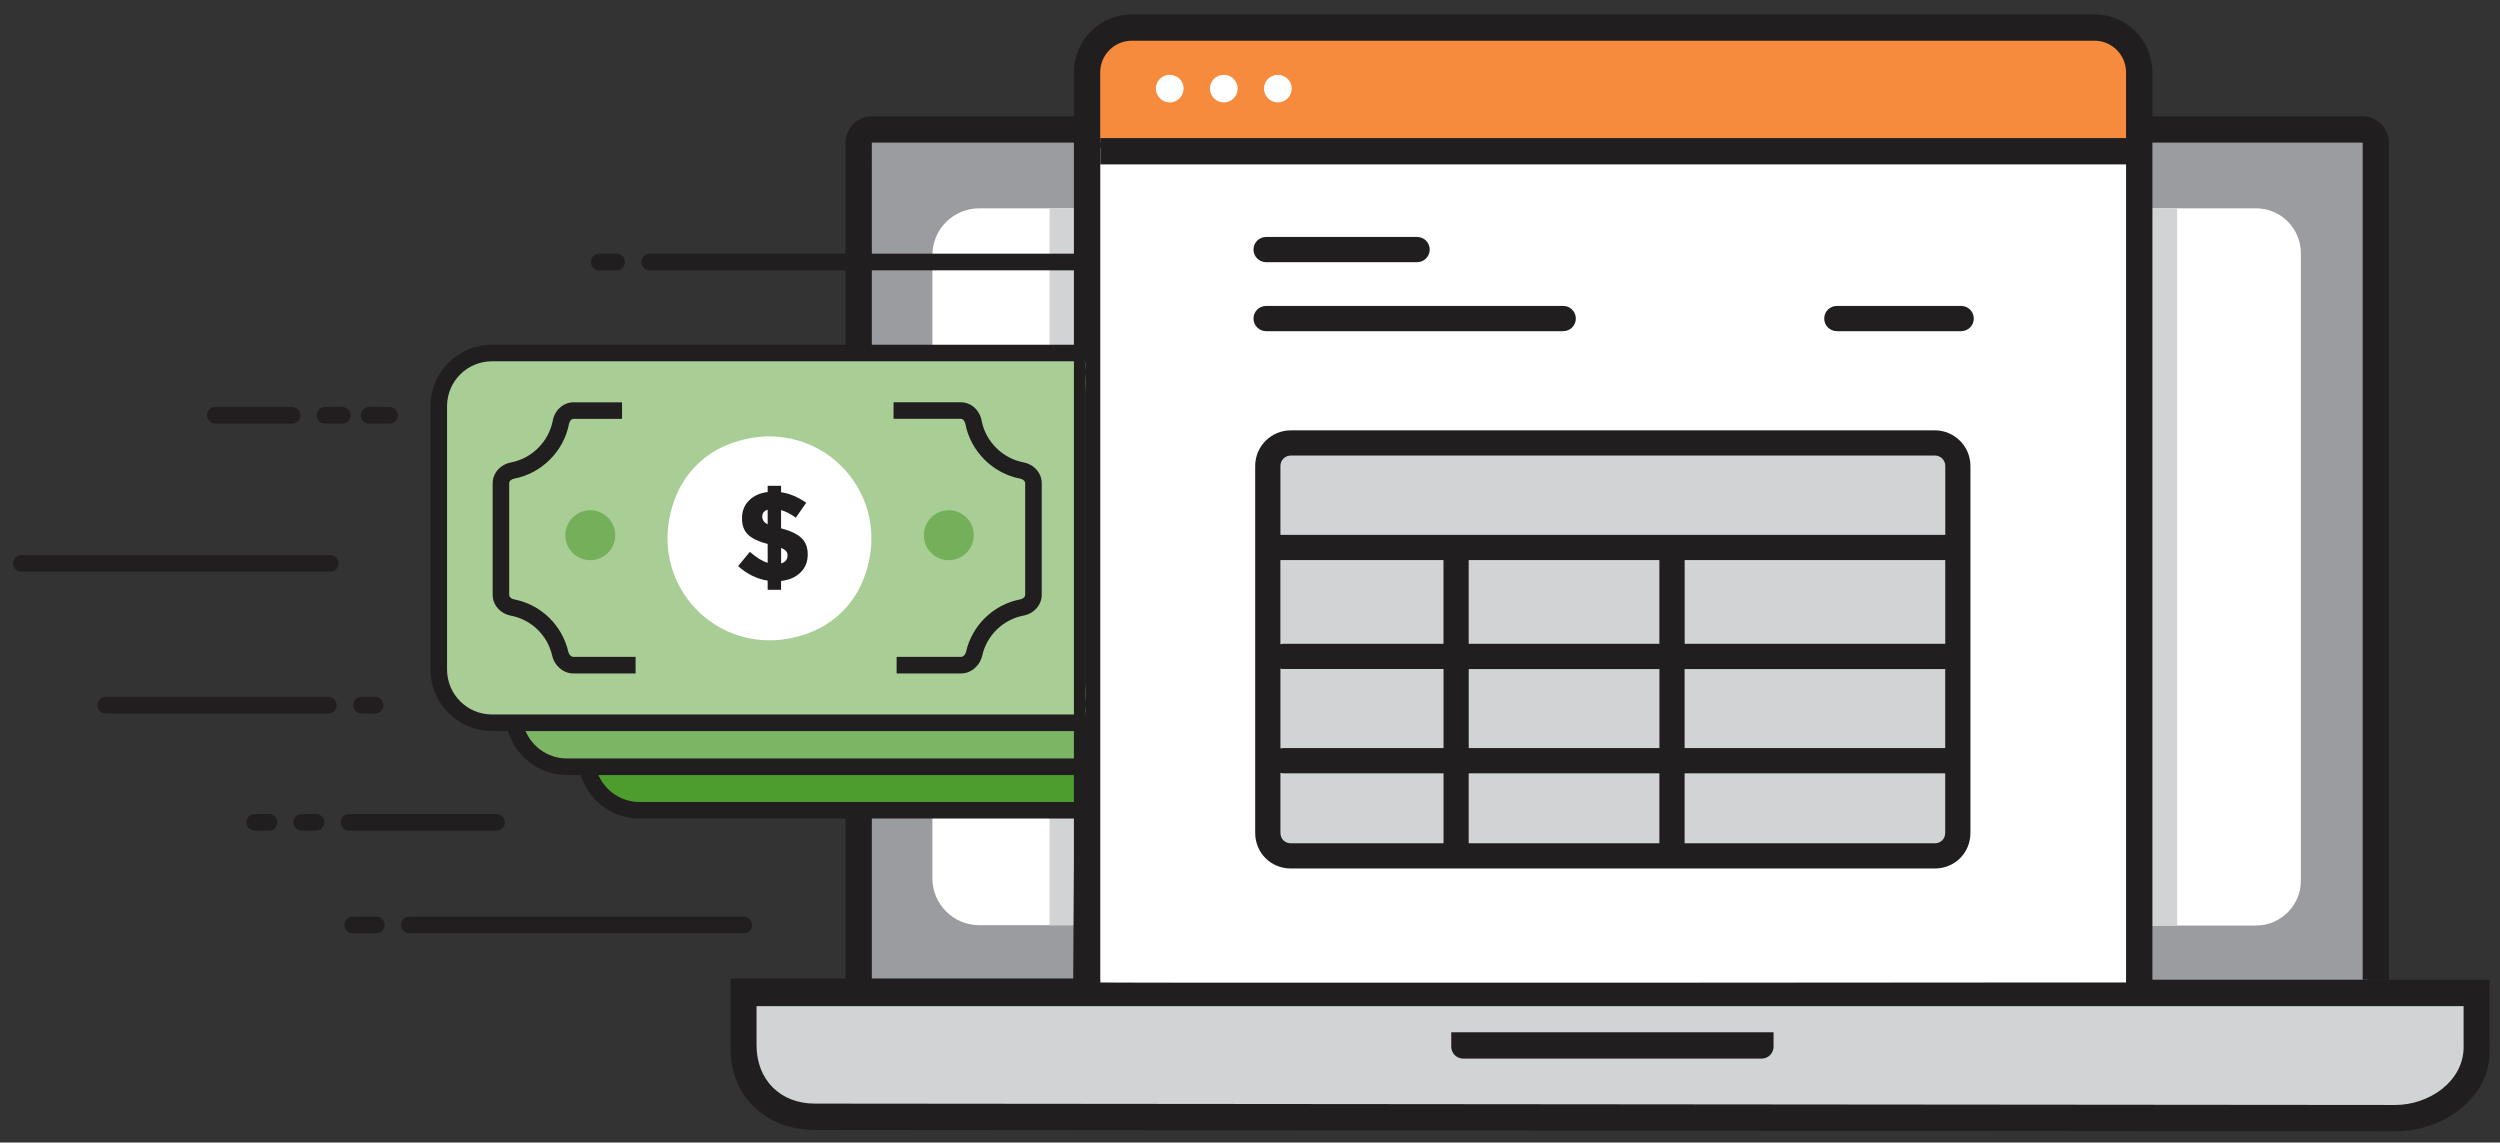
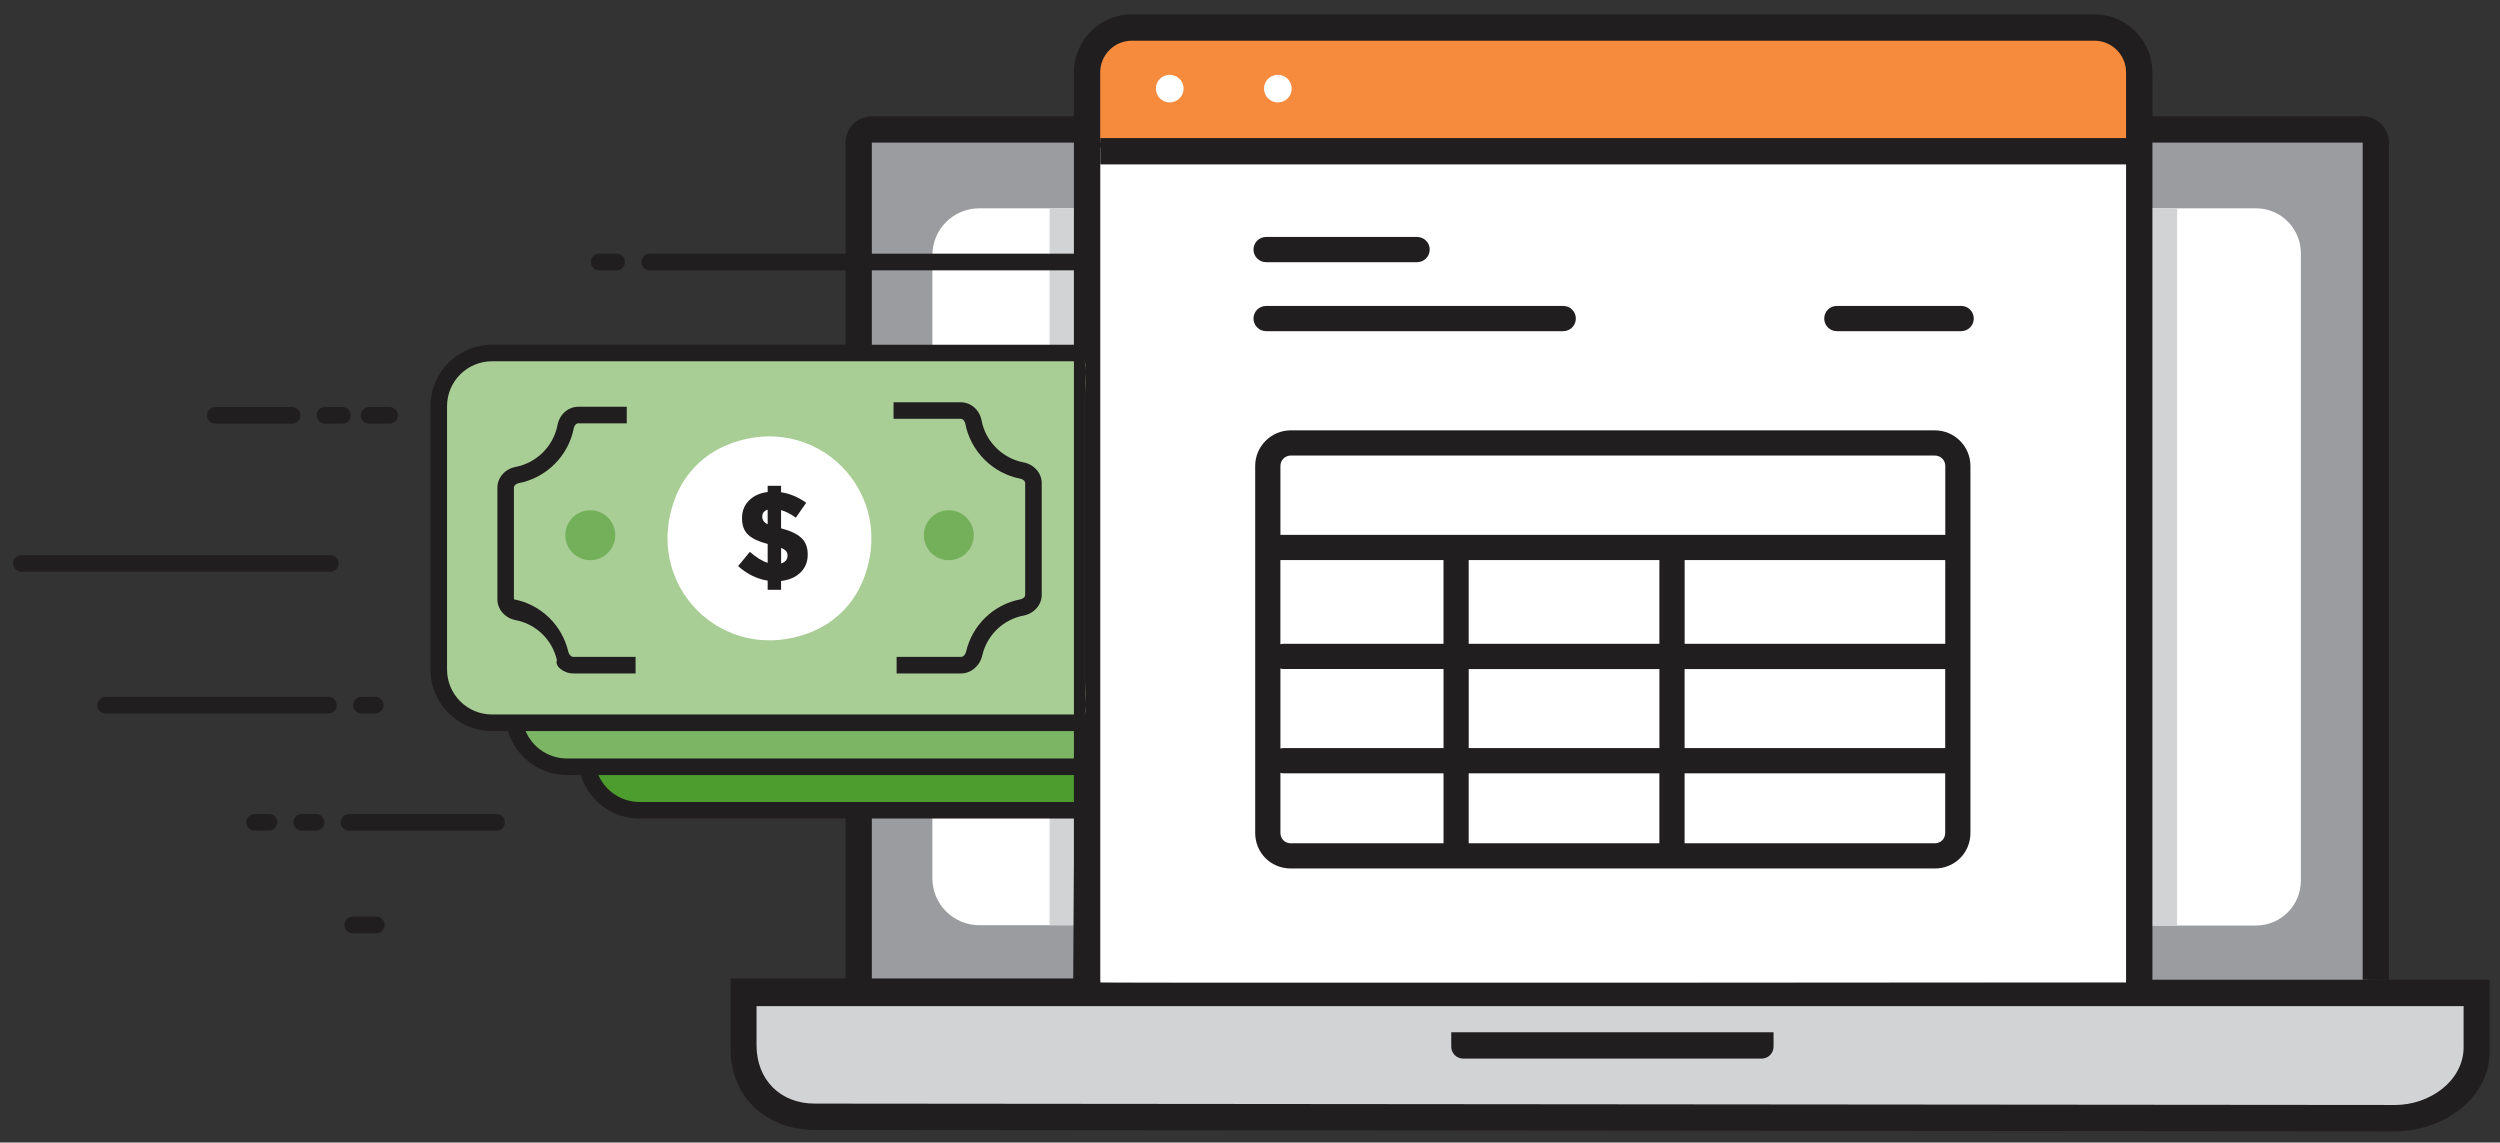
<svg xmlns="http://www.w3.org/2000/svg" version="1.1" id="Layer_1" x="0px" y="0px" viewBox="0 0 544.74 248.95" style="enable-background:new 0 0 544.74 248.95;" xml:space="preserve">
  <rect x="0" y="0" width="544.74" height="248.95" fill="#333333" stroke="none" />
  <style type="text/css">
	.st0{fill:#9B9C9F;}
	.st1{fill:#FFFFFF;}
	.st2{fill:#D1D3D4;}
	.st3{fill:#A8CD95;}
	.st4{fill:#F68A3D;}
	.st5{fill:#211E1F;}
	.st6{fill:#4C9C2E;}
	.st7{fill:#7CB564;}
	.st8{fill:#73B059;}
</style>
  <g>
    <g>
      <rect x="188.54" y="30.61" class="st0" width="327.54" height="182.9" />
      <rect x="121.36" y="93.77" class="st1" width="91.93" height="46.96" />
      <g>
        <path class="st2" d="M538.13,227.97c-1.21,7.8-7.53,13.46-15.03,13.46l-346.8-0.32c-7.5,0-11.53-5.66-12.75-13.46v-9.08h374.58     V227.97z" />
        <path class="st3" d="M237.91,77.23H108.35c-6.84,0-12.38,5.54-12.38,12.38v55.41c0,6.84,5.54,12.38,12.38,12.38h129.56V77.23z      M131.63,121c-5.07,2.96-10.29-2.27-7.33-7.33c0.31-0.54,0.77-0.99,1.31-1.31c5.06-2.96,10.29,2.27,7.33,7.33     C132.62,120.22,132.17,120.68,131.63,121 M177,137.62c-19.31,7.96-37.6-10.34-29.65-29.65c2.04-4.96,6.02-8.93,10.97-10.97     c19.31-7.96,37.61,10.34,29.65,29.65C185.92,131.61,181.95,135.58,177,137.62 M209.71,121c-5.07,2.96-10.29-2.27-7.33-7.33     c0.31-0.54,0.77-0.99,1.31-1.31c5.06-2.96,10.29,2.27,7.33,7.33C210.71,120.23,210.25,120.68,209.71,121" />
        <rect x="238.54" y="8" class="st4" width="225.75" height="22.6" />
        <path class="st5" d="M189.97,157.49h-5.73v58.39c1.97,0.47,3.9-0.91,5.73,0V157.49z" />
        <polygon class="st5" points="514.82,219.23 514.82,219.23 247.25,219.23    " />
        <path class="st1" d="M203.16,55.61V75.4h26.71c0.42,0,0.77,0.04,6.83,0.09v-30.1h-23.31C207.73,45.39,203.16,49.96,203.16,55.61" />
        <path class="st1" d="M203.16,163.15v28.22c0,5.64,4.56,10.21,10.2,10.23c8.48,0.02,19.72-0.03,23.33,0v-38.44H203.16z" />
        <polygon class="st2" points="228.7,45.39 228.7,75.4 236.51,75.49 236.51,45.39    " />
        <rect x="228.7" y="171.49" class="st2" width="7.8" height="30.1" />
        <path class="st1" d="M501.35,191.89V55.17c0-5.4-4.38-9.78-9.78-9.78h-23.76c-0.26,0-0.47,0.21-0.47,0.47V201.2     c0,0.26,0.21,0.47,0.47,0.47h23.76C496.97,201.67,501.35,197.29,501.35,191.89" />
        <rect x="467.34" y="45.39" class="st2" width="7.05" height="156.28" />
-         <path class="st5" d="M87.4,201.48v0.11c0,0.97,0.78,1.75,1.75,1.75h72.97c1.38,0,2.19-1.5,1.48-2.68     c-0.01-0.02-0.02-0.03-0.03-0.05c-0.32-0.54-0.89-0.88-1.52-0.88h-72.9C88.19,199.73,87.4,200.52,87.4,201.48" />
        <path class="st1" d="M239.73,31.07v183.05c0.01,0.21,223.54,0,223.54,0v-0.62V31.07H239.73z" />
        <path class="st5" d="M236.41,148.24V86.17c0-4.69,1.33-8.56-2.41-9.16v80.39C237.74,156.8,236.41,152.93,236.41,148.24" />
        <path class="st5" d="M383.86,230.66h-65.05c-1.43,0-2.59-1.16-2.59-2.59v-3.14h70.23v3.14     C386.45,229.51,385.29,230.66,383.86,230.66" />
        <path class="st6" d="M128.36,165.75c0,0.67,0.05-0.34,0.16,0.3c0.94,5.9,6.06,10.41,12.22,10.41h96.81c0,0,0.22-5.73,0.22-10.82     L128.36,165.75z" />
        <path class="st5" d="M139.36,178.36h99.71v-3.61h-99.71c-4.44,0-8.19-2.96-9.39-7.01c-0.26-0.88-3.92-0.95-3.74-0.08     C127.48,173.77,132.89,178.36,139.36,178.36" />
        <path class="st7" d="M112.54,156.27c0,0.67,0.05-0.34,0.16,0.3c0.94,5.9,6.06,10.41,12.22,10.41h112.54c0,0,0.22-5.73,0.22-10.82     L112.54,156.27z" />
        <path class="st5" d="M123.54,168.88h115.45v-3.61H123.54c-4.44,0-8.19-2.96-9.39-7.01c-0.26-0.88-3.92-0.95-3.74-0.08     C111.67,164.29,117.07,168.88,123.54,168.88" />
        <path class="st5" d="M107.2,159.29h129.84v-3.61H107.2c-5.4,0-9.79-4.38-9.79-9.79V88.51c0-5.4,4.38-9.79,9.79-9.79h129.84v-3.61     H107.2c-7.4,0-13.4,6-13.4,13.4v57.39C93.8,153.29,99.8,159.29,107.2,159.29" />
        <path class="st5" d="M195.38,146.74h14.04c2.15,0,4.08-1.63,4.6-3.89c1.02-4.45,4.55-7.87,9.01-8.72     c2.3-0.44,3.96-2.34,3.96-4.52v-24.34c0-2.18-1.67-4.08-3.97-4.52c-4.59-0.87-8.27-4.55-9.14-9.14c-0.44-2.3-2.33-3.96-4.52-3.96     h-14.66v3.61h14.66c0.48,0,0.87,0.52,0.97,1.03c1.15,6.04,5.97,10.87,12.02,12.02c0.51,0.1,1.03,0.48,1.03,0.97v24.34     c0,0.49-0.52,0.87-1.03,0.97c-5.87,1.12-10.52,5.62-11.86,11.46c-0.14,0.59-0.62,1.08-1.08,1.08h-14.04V146.74z" />
-         <path class="st5" d="M124.92,146.74h13.57v-3.61h-13.57c-0.46,0-0.94-0.49-1.08-1.08c-1.34-5.85-5.99-10.34-11.86-11.46     c-0.5-0.1-1.03-0.48-1.03-0.97v-24.34c0-0.48,0.52-0.87,1.03-0.97c6.04-1.14,10.87-5.97,12.02-12.01c0.1-0.5,0.49-1.03,0.97-1.03     h10.57v-3.61h-10.57c-2.18,0-4.08,1.67-4.52,3.97c-0.87,4.6-4.55,8.27-9.14,9.14c-2.3,0.44-3.96,2.34-3.96,4.52v24.34     c0,2.18,1.67,4.08,3.96,4.52c4.46,0.85,8,4.27,9.01,8.72C120.83,145.11,122.77,146.74,124.92,146.74" />
+         <path class="st5" d="M124.92,146.74h13.57v-3.61h-13.57c-0.46,0-0.94-0.49-1.08-1.08c-1.34-5.85-5.99-10.34-11.86-11.46     v-24.34c0-0.48,0.52-0.87,1.03-0.97c6.04-1.14,10.87-5.97,12.02-12.01c0.1-0.5,0.49-1.03,0.97-1.03     h10.57v-3.61h-10.57c-2.18,0-4.08,1.67-4.52,3.97c-0.87,4.6-4.55,8.27-9.14,9.14c-2.3,0.44-3.96,2.34-3.96,4.52v24.34     c0,2.18,1.67,4.08,3.96,4.52c4.46,0.85,8,4.27,9.01,8.72C120.83,145.11,122.77,146.74,124.92,146.74" />
        <path class="st5" d="M167.27,128.53v-2.01c-2.33-0.37-4.48-1.42-6.44-3.17l2.56-3.11c1.43,1.25,2.73,2.05,3.88,2.39v-4.1     c-1.93-0.5-3.34-1.16-4.24-2c-0.9-0.83-1.35-2.04-1.35-3.61c0-1.57,0.51-2.86,1.54-3.88c1.03-1.02,2.38-1.63,4.05-1.83v-1.35     h2.92v1.4c1.84,0.26,3.66,1.02,5.48,2.29l-2.26,3.25c-1.16-0.83-2.23-1.38-3.22-1.65v3.97c1.98,0.51,3.45,1.2,4.39,2.06     c0.95,0.86,1.42,2.08,1.42,3.66c0,1.58-0.53,2.88-1.58,3.91c-1.06,1.03-2.46,1.64-4.23,1.84v1.93H167.27z M167.27,111.05     c-0.79,0.27-1.18,0.78-1.18,1.51s0.39,1.29,1.18,1.68V111.05z M171.6,121.07c0-0.38-0.1-0.71-0.3-0.96     c-0.2-0.26-0.57-0.5-1.1-0.72v3.39C171.13,122.48,171.6,121.91,171.6,121.07" />
        <path class="st5" d="M76.86,203.35H82c1,0,1.81-0.81,1.81-1.81c0-1-0.81-1.81-1.81-1.81h-5.14c-1,0-1.81,0.81-1.81,1.81     C75.05,202.54,75.86,203.35,76.86,203.35" />
        <path class="st5" d="M130.56,58.9h3.81c1,0,1.81-0.81,1.81-1.81c0-1-0.81-1.81-1.81-1.81h-3.81c-1,0-1.81,0.81-1.81,1.81     C128.76,58.1,129.56,58.9,130.56,58.9" />
        <path class="st5" d="M141.57,58.9h93.94c1,0,1.81-0.81,1.81-1.81c0-1-0.81-1.81-1.81-1.81h-93.94c-1,0-1.81,0.81-1.81,1.81     C139.77,58.1,140.58,58.9,141.57,58.9" />
        <path class="st5" d="M76.05,180.99h32.16c1,0,1.81-0.81,1.81-1.81c0-1-0.81-1.81-1.81-1.81H76.05c-1,0-1.81,0.81-1.81,1.81     C74.24,180.18,75.05,180.99,76.05,180.99" />
        <path class="st5" d="M23.03,155.46h48.52c1,0,1.81-0.81,1.81-1.81c0-1-0.81-1.81-1.81-1.81H23.03c-1,0-1.81,0.81-1.81,1.81     C21.22,154.66,22.03,155.46,23.03,155.46" />
        <path class="st5" d="M78.76,155.46h3c1,0,1.81-0.81,1.81-1.81c0-1-0.81-1.81-1.81-1.81h-3c-1,0-1.81,0.81-1.81,1.81     C76.95,154.66,77.76,155.46,78.76,155.46" />
        <path class="st5" d="M4.66,124.58h67.32c1,0,1.81-0.81,1.81-1.81c0-1-0.81-1.81-1.81-1.81H4.66c-1,0-1.81,0.81-1.81,1.81     C2.85,123.78,3.66,124.58,4.66,124.58" />
        <path class="st5" d="M65.74,180.99h3.13c1,0,1.81-0.81,1.81-1.81c0-1-0.81-1.81-1.81-1.81h-3.13c-1,0-1.81,0.81-1.81,1.81     C63.93,180.18,64.74,180.99,65.74,180.99" />
        <path class="st5" d="M55.49,180.99h3.13c1,0,1.81-0.81,1.81-1.81c0-1-0.81-1.81-1.81-1.81h-3.13c-1,0-1.81,0.81-1.81,1.81     C53.68,180.18,54.49,180.99,55.49,180.99" />
        <path class="st5" d="M46.91,92.31h16.74c1,0,1.81-0.81,1.81-1.81c0-1-0.81-1.81-1.81-1.81H46.91c-1,0-1.81,0.81-1.81,1.81     C45.1,91.5,45.91,92.31,46.91,92.31" />
        <path class="st5" d="M70.82,92.31h3.8c1,0,1.81-0.81,1.81-1.81c0-1-0.81-1.81-1.81-1.81h-3.8c-1,0-1.81,0.81-1.81,1.81     C69.01,91.5,69.82,92.31,70.82,92.31" />
        <path class="st5" d="M80.41,92.31h4.47c1,0,1.81-0.81,1.81-1.81c0-1-0.81-1.81-1.81-1.81h-4.47c-1,0-1.81,0.81-1.81,1.81     C78.6,91.5,79.41,92.31,80.41,92.31" />
        <path class="st1" d="M257.9,19.3c0,1.67-1.36,3.02-3.02,3.02c-1.67,0-3.02-1.35-3.02-3.02c0-1.67,1.35-3,3.02-3     C256.54,16.3,257.9,17.63,257.9,19.3" />
-         <path class="st1" d="M269.68,19.3c0,1.67-1.36,3.02-3.02,3.02c-1.66,0-3.02-1.35-3.02-3.02c0-1.67,1.36-3,3.02-3     C268.32,16.3,269.68,17.63,269.68,19.3" />
        <path class="st1" d="M281.46,19.3c0,1.67-1.36,3.02-3.02,3.02c-1.67,0-3.02-1.35-3.02-3.02c0-1.67,1.35-3,3.02-3     C280.1,16.3,281.46,17.63,281.46,19.3" />
        <path class="st5" d="M308.78,57.13h-32.9c-1.52,0-2.75-1.23-2.75-2.75c0-1.52,1.23-2.75,2.75-2.75h32.9     c1.52,0,2.75,1.23,2.75,2.75C311.53,55.9,310.3,57.13,308.78,57.13" />
        <path class="st5" d="M340.62,72.16h-64.74c-1.52,0-2.75-1.23-2.75-2.75c0-1.52,1.23-2.75,2.75-2.75h64.74     c1.52,0,2.75,1.23,2.75,2.75C343.37,70.93,342.14,72.16,340.62,72.16" />
        <path class="st5" d="M427.33,72.16h-27.09c-1.52,0-2.75-1.23-2.75-2.75c0-1.52,1.23-2.75,2.75-2.75h27.09     c1.52,0,2.75,1.23,2.75,2.75C430.08,70.93,428.85,72.16,427.33,72.16" />
-         <path class="st2" d="M421.59,96.52H281.26c-2.81,0-5.01,2.26-5.01,5.02v17.77v62.18c0,2.81,2.21,5.01,5.01,5.01h140.33     c2.81,0,5.02-2.21,5.02-5.01V119.3v-17.77C426.6,98.77,424.4,96.52,421.59,96.52" />
        <path class="st5" d="M421.59,93.77H281.26c-4.28,0-7.76,3.48-7.76,7.76v17.77v62.18c0,4.35,3.41,7.76,7.76,7.76h140.33     c4.35,0,7.76-3.41,7.76-7.76V119.3v-17.77C429.35,97.25,425.87,93.77,421.59,93.77 M320.03,145.78h41.55V163h-41.55V145.78z      M361.57,183.75h-41.55V168.5h41.55V183.75z M423.86,140.28h-56.78v-18.24h56.78V140.28z M361.57,140.28h-41.55v-18.24h41.55     V140.28z M314.53,140.28h-34.84c-0.24,0-0.47,0.04-0.7,0.1v-18.34h35.54V140.28z M279,145.68c0.22,0.06,0.45,0.1,0.7,0.1h34.84     V163h-34.84c-0.24,0-0.47,0.04-0.7,0.1V145.68z M367.07,145.78h56.78V163h-56.78V145.78z M279,101.53c0-1.27,1-2.27,2.27-2.27     h140.33c1.27,0,2.27,1,2.27,2.27v15.02H279V101.53z M279,181.48V168.4c0.22,0.06,0.45,0.1,0.7,0.1h34.84v15.25h-33.27     C279.97,183.75,279,182.77,279,181.48 M421.59,183.75h-54.52V168.5h56.78v12.98C423.86,182.77,422.88,183.75,421.59,183.75" />
        <path class="st5" d="M514.82,25.34H467.5v5.73h47.32V213.5h5.73V31.07C520.55,27.91,517.98,25.34,514.82,25.34" />
        <path class="st5" d="M520.55,213.5h-5.73H469v-6.63V46.9V31.07V15.76c0-6.96-5.66-12.63-12.63-12.63H246.62     C239.66,3.13,234,8.8,234,15.76v9.58h-44.03c-3.16,0-5.73,2.57-5.73,5.73v45.85h5.73V31.07H234V46.9V77     c3.74,0.6,2.41,4.47,2.41,9.16v62.07c0,4.69,1.33,8.56-2.41,9.16v29.96l-0.16,27.38h5.89V46.9V32.17h0.05v3.65h223.49V46.9     v159.97v6.63v0.62H239.73v-0.92H159.2v15.52c0,10.47,8.05,17.49,18.32,17.49l344.38,0.3c10.27,0,20.59-7.01,20.59-17.48V213.5     H520.55z M239.78,30.08v0.99h-0.05V15.76c0-3.8,3.09-6.89,6.89-6.89h209.75c3.8,0,6.89,3.09,6.89,6.89v14.32H239.78z      M536.82,228.09c0,7.53-7.48,12.68-14.93,12.68l-344.38-0.3c-7.45,0-12.66-5.18-12.66-12.68v-8.56h371.96V228.09z" />
      </g>
    </g>
    <circle class="st8" cx="128.62" cy="116.62" r="5.44" />
    <circle class="st8" cx="206.74" cy="116.62" r="5.44" />
  </g>
</svg>